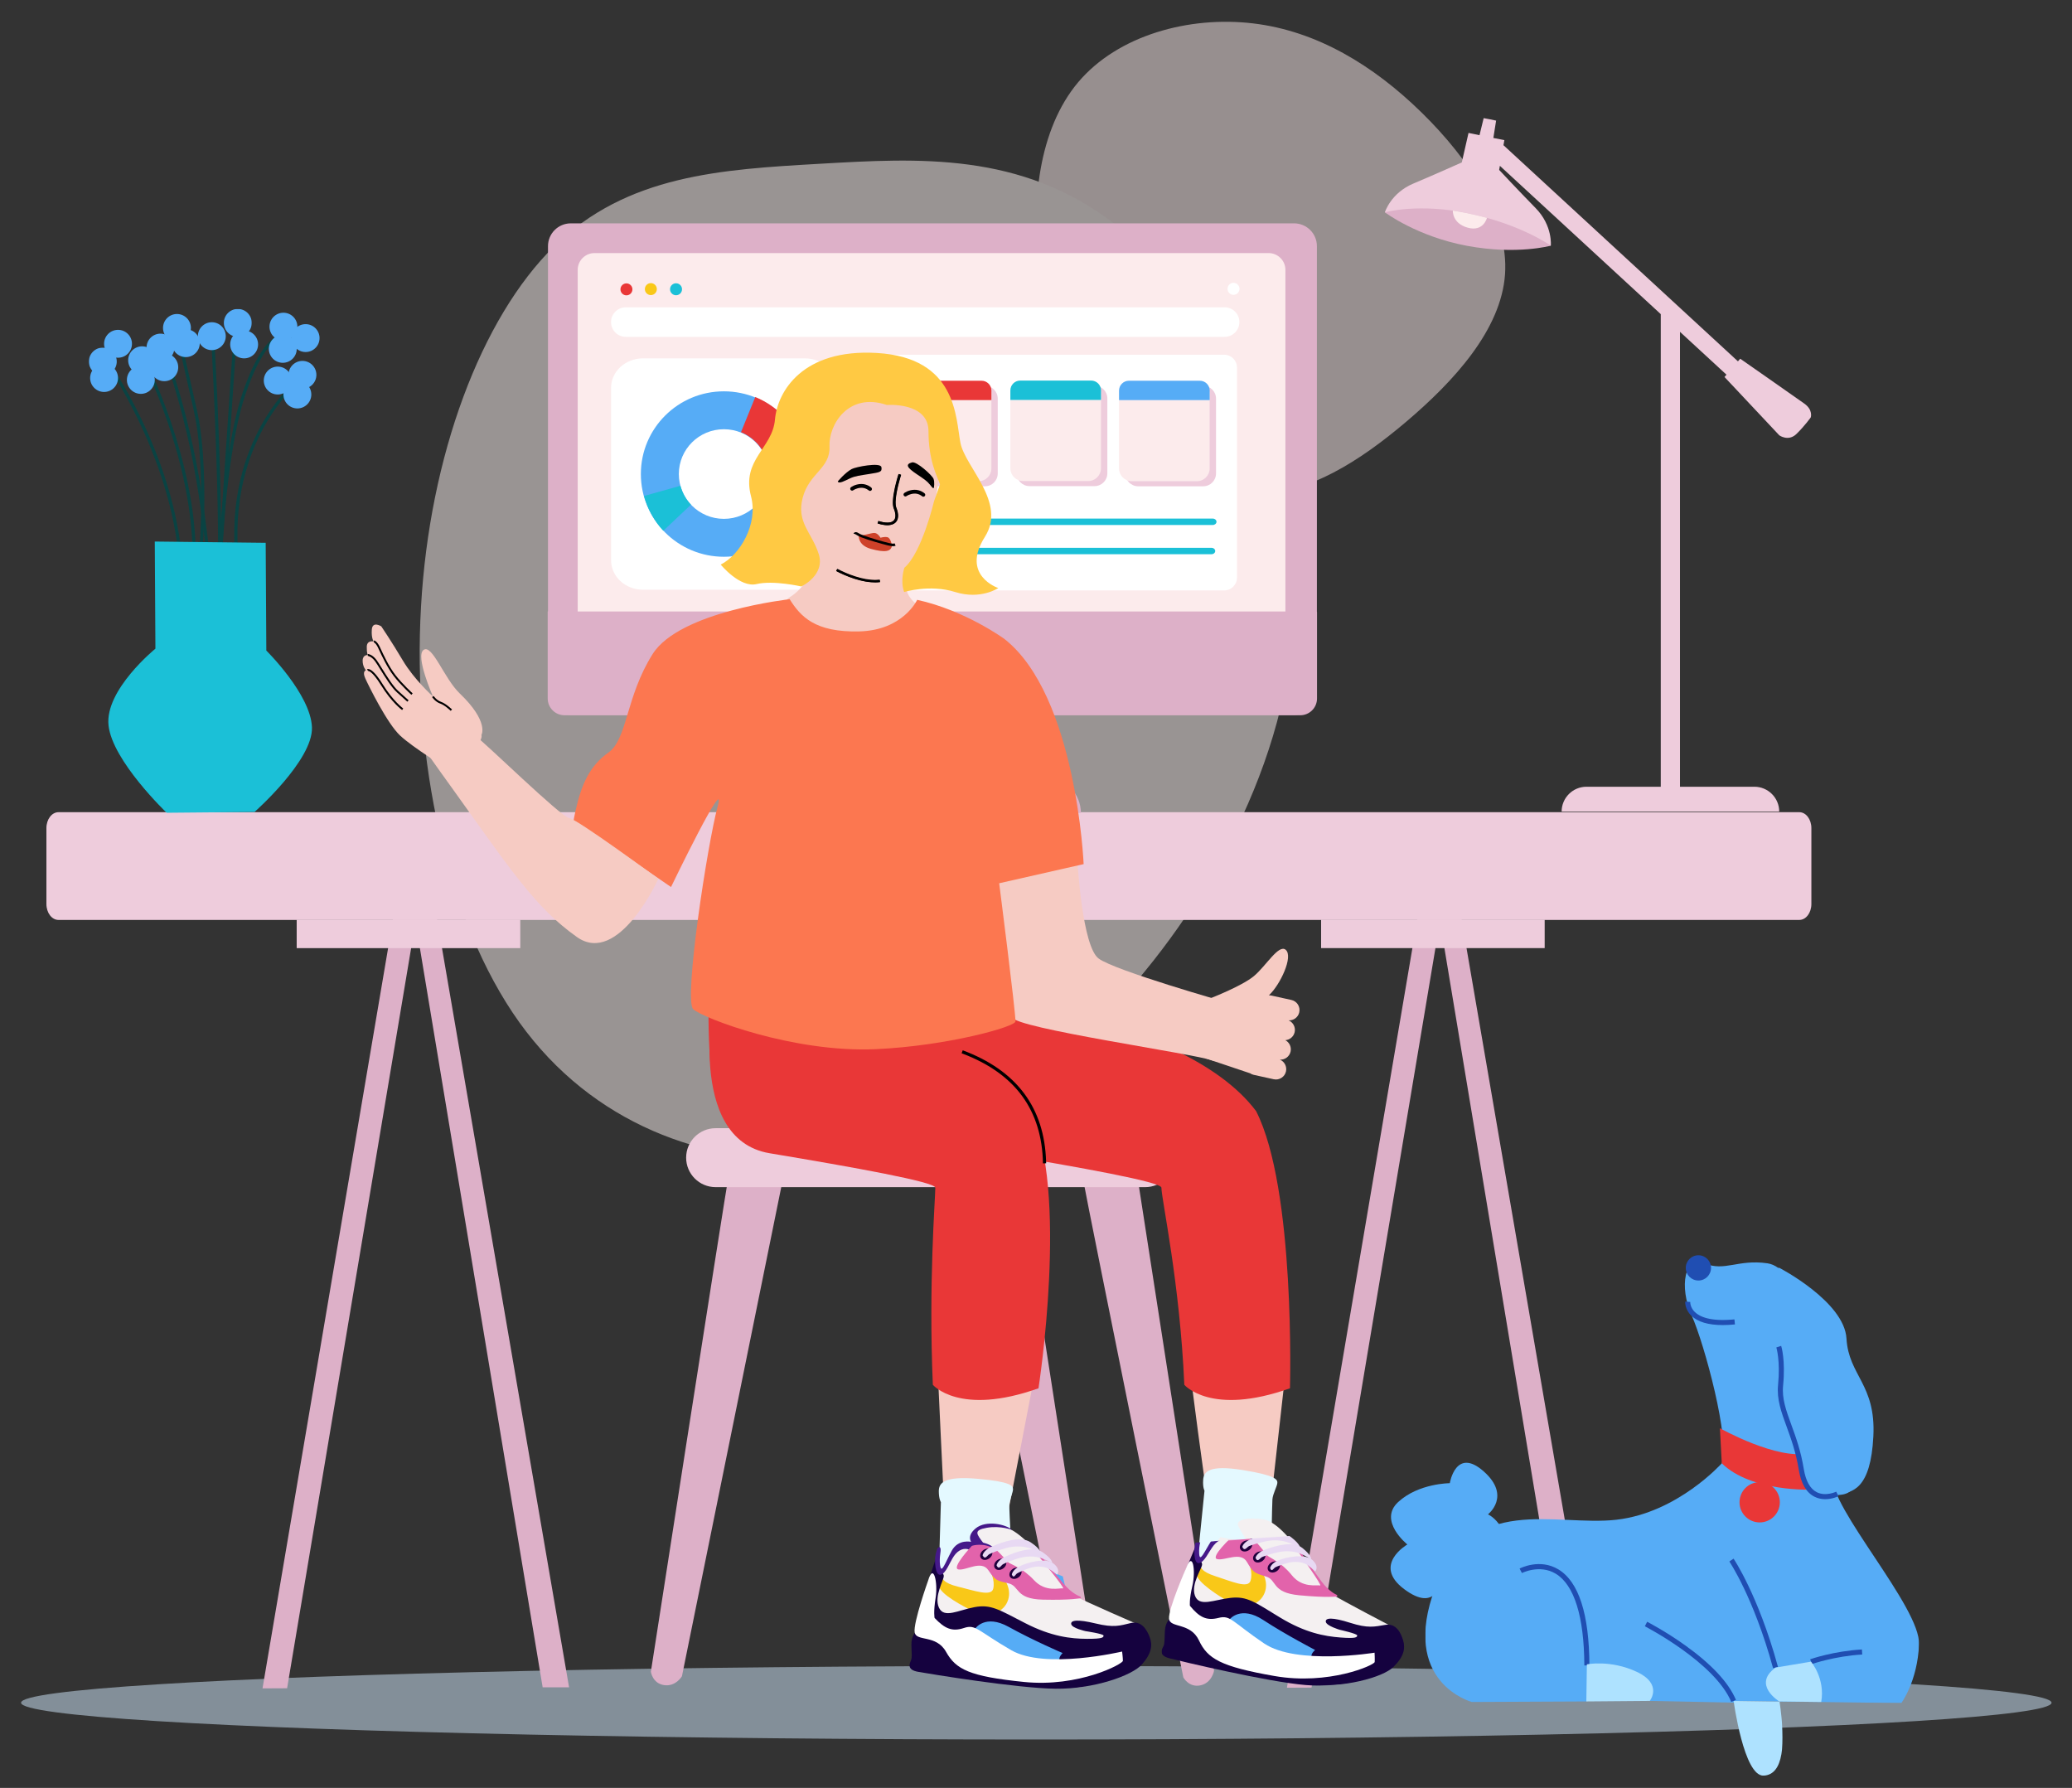
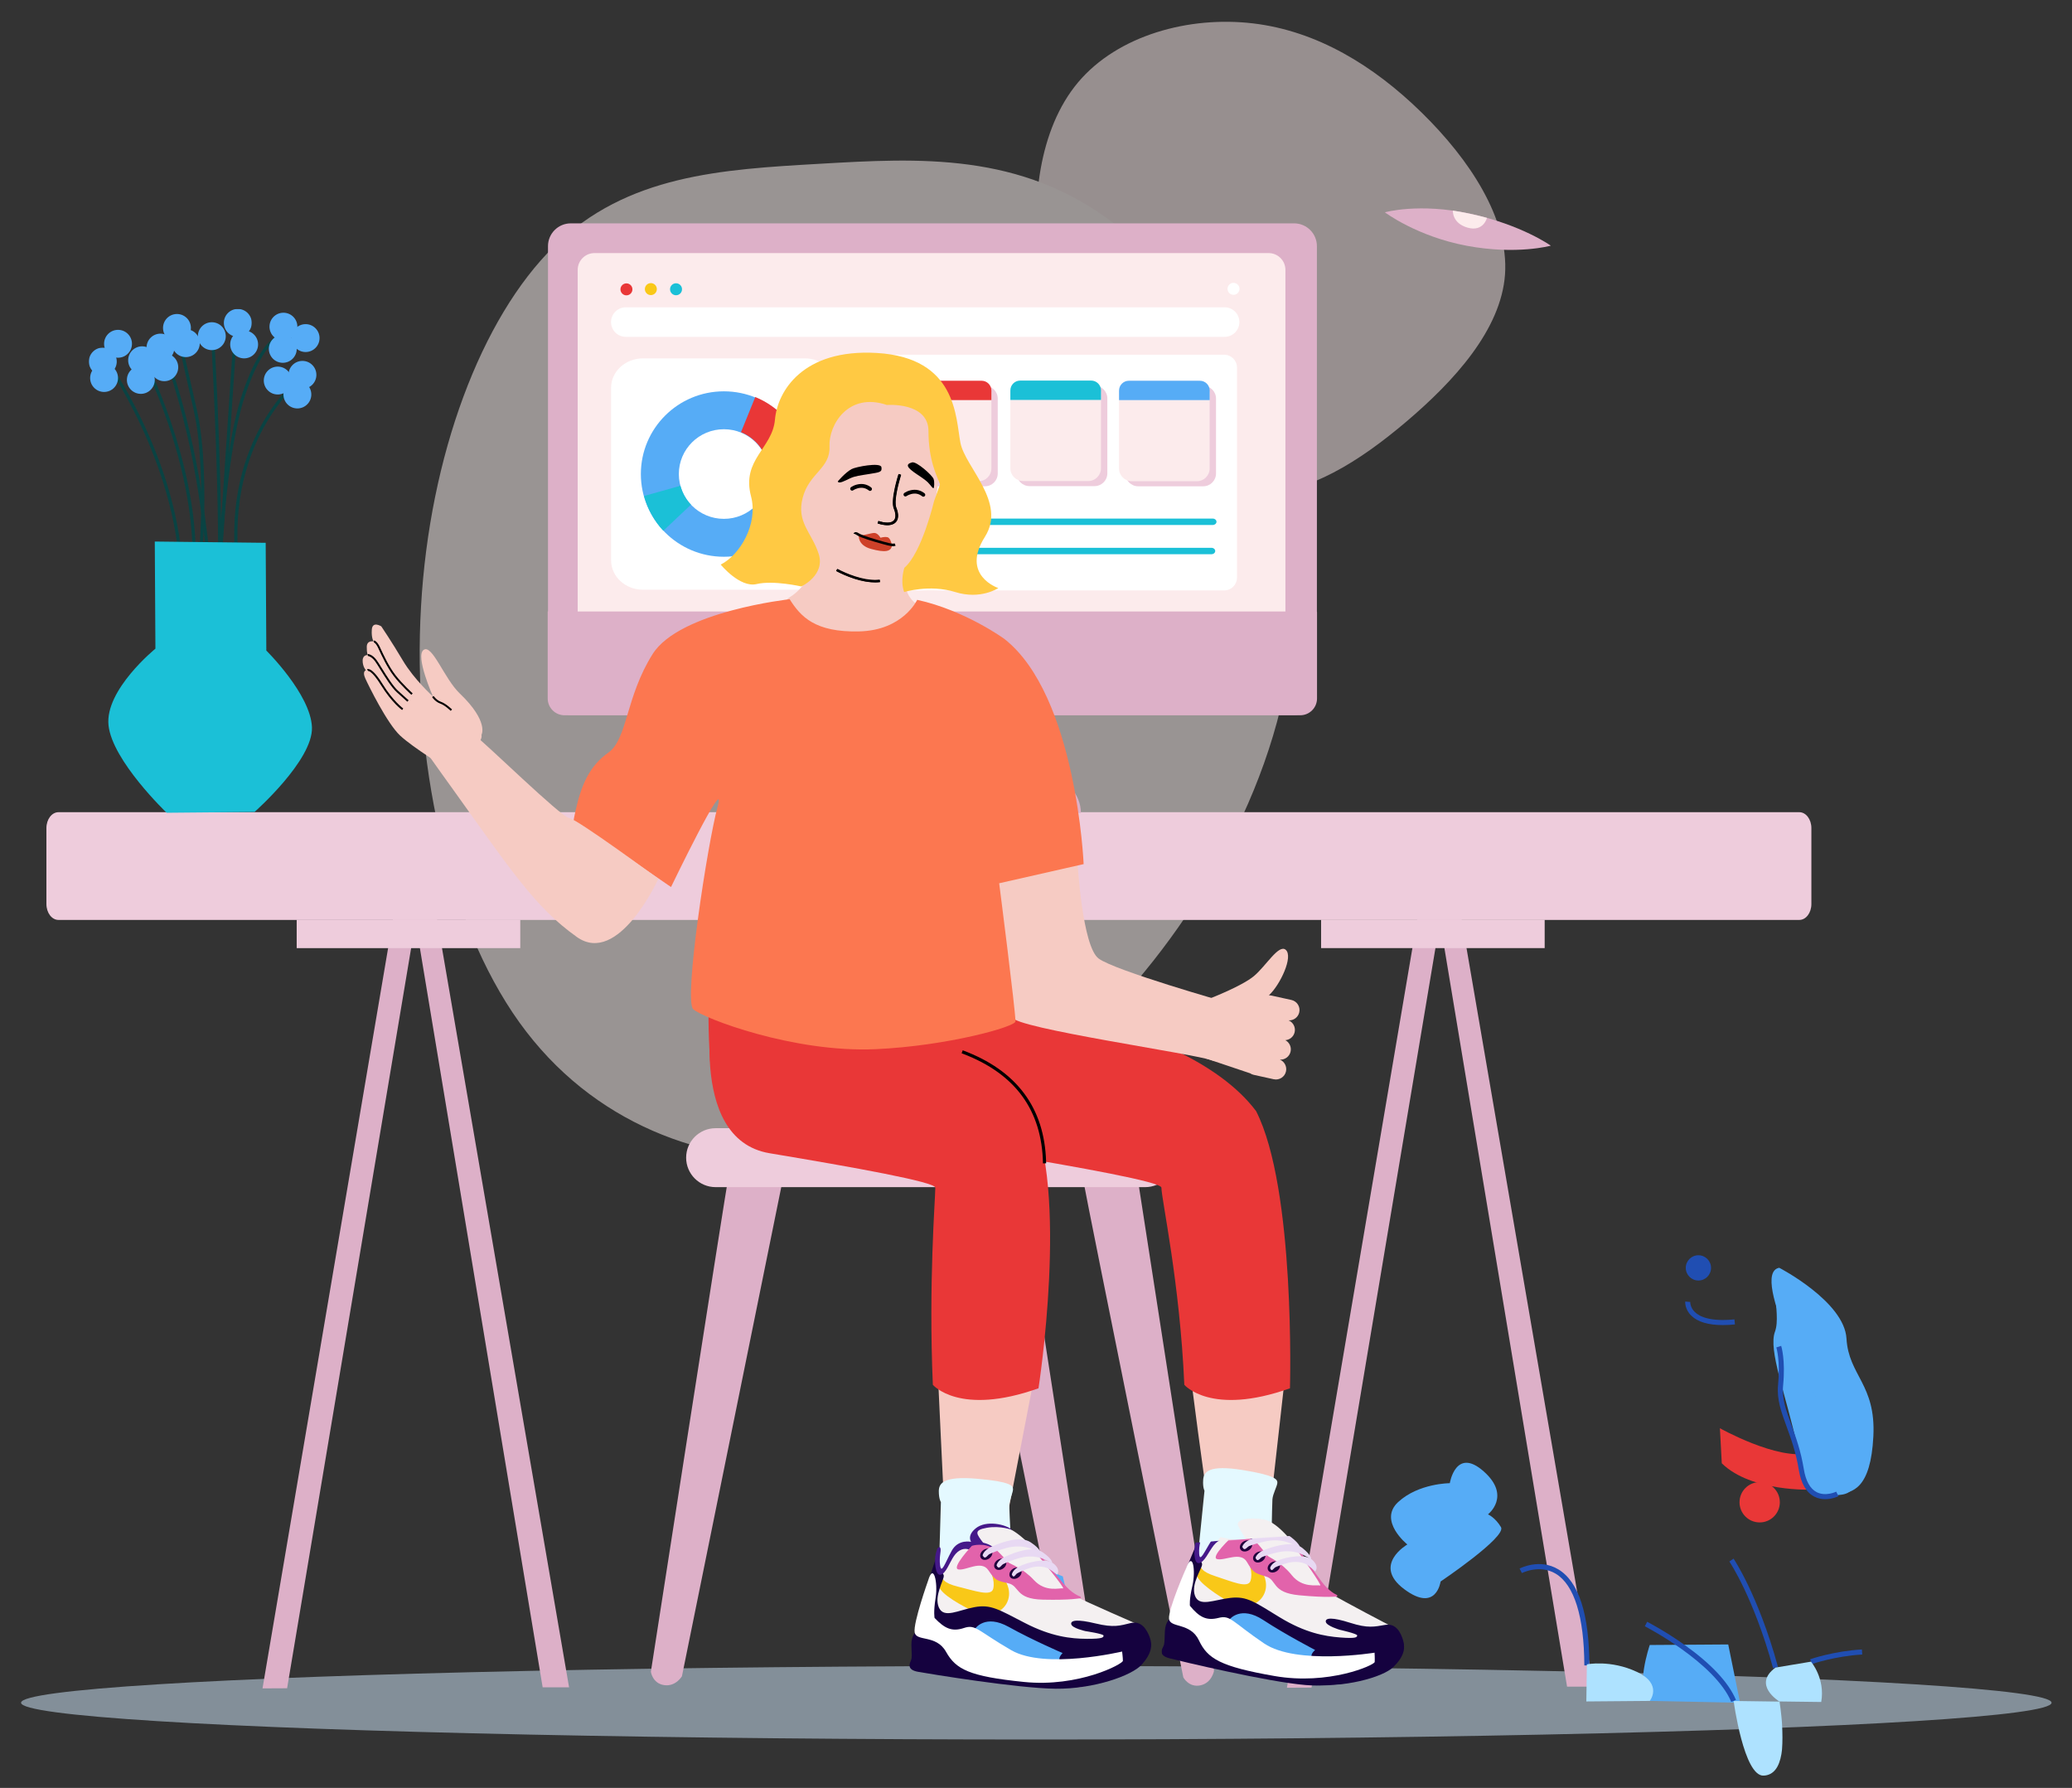
<svg xmlns="http://www.w3.org/2000/svg" viewBox="346.763 519.615 3269.475 2820.769" fill="none" overflow="visible" width="3269.475px" height="2820.769px">
  <rect x="346.763" y="519.615" width="3269.475" height="2820.769" fill="#333333" stroke="none" />
  <g id="Master/Spot Illustration/Working from Home">
    <g id="Blobs" opacity="0.5" transform="matrix(-1 0 0 1 3105 0) scale(1 1)">
      <g id="Blobs/3">
        <path id="Path" fill-rule="evenodd" clip-rule="evenodd" d="M1057.02 649.441C1119.38 723.576 1131.99 841.107 1117.65 943.63C1103.14 1046.15 1061.69 1133.49 999.162 1197.68C936.637 1261.87 853.212 1302.91 772.896 1299.84C692.408 1296.58 615.029 1249.21 539.376 1185.02C463.724 1120.83 389.627 1039.82 383.409 952.49C377.363 864.974 439.198 771.311 515.023 697.176C590.675 623.042 680.145 568.435 781.187 556.501C882.229 544.567 994.499 575.306 1057.02 649.441Z" fill="#FCEBEC" />
        <path id="Path_2" fill-rule="evenodd" clip-rule="evenodd" d="M1883.82 908.251C1999.1 1021.12 2080.44 1238.83 2093.89 1476.61C2107.65 1713.94 2053.83 1971.8 1938.86 2132.4C1823.58 2293.01 1646.83 2356.36 1476.2 2348.33C1305.27 2339.85 1140.14 2259.55 992.45 2098.95C844.755 1938.34 714.184 1697.44 716.019 1459.21C717.854 1220.98 851.788 985.43 999.789 872.562C1147.48 759.247 1308.94 769.062 1464.28 777.984C1619.62 786.907 1768.84 795.383 1883.82 908.251Z" fill="#FFF5F3" />
      </g>
    </g>
    <ellipse id="Floor" opacity="0.5" cx="1982" cy="3206" rx="1602" ry="58" fill="#D5ECFF" />
    <g id="Desk">
      <g id="Group">
        <path id="Fill 43" fill-rule="evenodd" clip-rule="evenodd" d="M761 3183.35L971.424 1943.19L1034.1 1956.62L1244.72 3181.62H1203.03L1002.45 1974.02L799.812 3183.16L761 3183.35Z" fill="#DDB0C8" />
        <path id="Fill 48" fill-rule="evenodd" clip-rule="evenodd" d="M814.922 2015.47H1167.71V1970.57H814.922V2015.47Z" fill="#EECCDC" />
      </g>
      <g id="Group 2">
        <path id="Fill 44" fill-rule="evenodd" clip-rule="evenodd" d="M2377.44 3182.3L2587.87 1942.14L2650.55 1955.57L2861.16 3180.58H2819.47L2618.9 1972.98L2416.25 3182.11L2377.44 3182.3Z" fill="#DDB0C8" />
        <path id="Fill 49" fill-rule="evenodd" clip-rule="evenodd" d="M2431.36 2015.42H2784.15V1970.52H2431.36V2015.42Z" fill="#EECCDC" />
      </g>
      <path id="Fill 42" fill-rule="evenodd" clip-rule="evenodd" d="M3185.96 1970.98H439.043C428.526 1970.98 420 1959.76 420 1945.91V1826.07C420 1812.22 428.526 1801 439.043 1801H3185.96C3196.47 1801 3205 1812.22 3205 1826.07V1945.91C3205 1959.76 3196.47 1970.98 3185.96 1970.98" fill="#EECCDC" />
    </g>
    <g id="Lamp">
-       <path id="Fill 45" fill-rule="evenodd" clip-rule="evenodd" d="M3204.01 1178.14C3204.01 1178.14 3193.89 1192.3 3181.24 1204.45C3168.59 1216.59 3154.43 1206.47 3154.43 1206.47L3067.9 1114.38L3071.02 1110.75L2997.66 1043.15V1760.84H3115.03C3136.69 1760.84 3154.25 1778.4 3154.25 1800.06H2810.91C2810.91 1789.23 2815.3 1779.43 2822.4 1772.33C2829.49 1765.23 2839.3 1760.84 2850.13 1760.84H2967.34V1015.21L2713.47 781.24L2712.35 787.68C2712.35 787.68 2742.78 820.28 2769.95 847.99C2797.11 875.7 2793.85 907.22 2793.85 907.22L2665.08 882.22L2665.09 882.15L2532 854.59C2532 854.59 2541.17 824.27 2576.94 809.22C2612.71 794.16 2653.37 775.86 2653.37 775.86L2663.99 729.33L2681.32 732.91L2687.89 706L2697.67 707.85L2697.68 707.81L2707.52 709.91L2703.18 737.27L2720.54 740.67L2719.14 748.7L3089.12 1089.69L3092.69 1085.54C3092.69 1085.54 3179.73 1146.26 3193.89 1156.38C3208.06 1166.5 3204.01 1178.14 3204.01 1178.14" fill="#EECCDC" />
      <path id="Fill 46" fill-rule="evenodd" clip-rule="evenodd" d="M2532 854.588C2532 854.588 2585.78 839.254 2666.98 856.855C2748.17 874.456 2793.85 907.218 2793.85 907.218C2793.85 907.218 2740.22 922.15 2661.3 907.387C2582.38 892.625 2532 854.588 2532 854.588" fill="#DDB0C8" />
      <path id="Fill 47" fill-rule="evenodd" clip-rule="evenodd" d="M2639.27 851.906C2639.27 851.906 2637.78 871.843 2662.7 878.82C2687.62 885.798 2693.1 863.369 2693.1 863.369C2693.1 863.369 2669.12 856.411 2639.27 851.906" fill="#FCEBEC" />
    </g>
    <g id="Chair">
      <path id="Fill 52" fill-rule="evenodd" clip-rule="evenodd" d="M1498.52 2361.73C1486.78 2429.24 1373.79 3157.13 1373.79 3157.13C1373.79 3157.13 1376.33 3175.51 1394.72 3178.21C1413.1 3180.92 1422.83 3164.16 1422.83 3164.16L1582.2 2379.42L1498.52 2361.73Z" fill="#DDB0C8" />
      <path id="Fill 53" fill-rule="evenodd" clip-rule="evenodd" d="M1869.36 2378.97C1881.77 2446.36 2028.25 3168.25 2028.25 3168.25C2028.25 3168.25 2037.01 3184.61 2055.19 3180.77C2073.37 3176.93 2076.69 3157.83 2076.69 3157.83L1953.98 2366.54L1869.36 2378.97Z" fill="#DDB0C8" />
      <path id="Fill 54" fill-rule="evenodd" clip-rule="evenodd" d="M2055.11 2376.77C2067.51 2444.16 2213.99 3166.05 2213.99 3166.05C2213.99 3166.05 2222.75 3182.41 2240.93 3178.57C2259.11 3174.73 2262.43 3155.63 2262.43 3155.63L2139.72 2364.34L2055.11 2376.77Z" fill="#DDB0C8" />
      <path id="Fill 55" fill-rule="evenodd" clip-rule="evenodd" d="M2153.84 2392.55H1475.93C1450.25 2392.55 1429.44 2371.73 1429.44 2346.06C1429.44 2320.38 1450.25 2299.56 1475.93 2299.56H2153.84C2179.52 2299.56 2200.33 2320.38 2200.33 2346.06C2200.33 2371.73 2179.52 2392.55 2153.84 2392.55" fill="#EECCDC" />
    </g>
    <g id="Computer Screen">
      <path id="Fill 56" fill-rule="evenodd" clip-rule="evenodd" d="M2388.76 1647.53H1247.43C1227.56 1647.53 1211.45 1631.42 1211.45 1611.55V907.985C1211.45 888.111 1227.56 872 1247.43 872H2388.76C2408.64 872 2424.75 888.111 2424.75 907.985V1611.55C2424.75 1631.42 2408.64 1647.53 2388.76 1647.53" fill="#DDB0C8" />
      <path id="Fill 57" fill-rule="evenodd" clip-rule="evenodd" d="M2373.82 1491.73H1258.33V945.414C1258.33 930.766 1270.21 918.891 1284.86 918.891H2348.55C2363.2 918.891 2375.07 930.766 2375.07 945.414V1490.48C2375.07 1491.17 2374.51 1491.73 2373.82 1491.73" fill="#FCEBEC" />
      <path id="Fill 58" fill-rule="evenodd" clip-rule="evenodd" d="M2424.94 1485.59V1621.56C2424.94 1636.21 2413.06 1648.08 2398.41 1648.08H1999.46V1745.8C2028.97 1747.68 2052.32 1772.21 2052.32 1802.19H1593.28C1593.28 1786.58 1599.6 1772.46 1609.83 1762.23C1619.57 1752.49 1632.84 1746.29 1647.56 1745.73V1648.08H1237.53C1222.88 1648.08 1211 1636.21 1211 1621.56V1484.34H2423.69C2424.38 1484.34 2424.94 1484.9 2424.94 1485.59" fill="#DDB0C8" />
      <path id="Fill 59" fill-rule="evenodd" clip-rule="evenodd" d="M1849.87 1568.16C1849.87 1584.41 1836.7 1597.59 1820.45 1597.59C1804.19 1597.59 1791.02 1584.41 1791.02 1568.16C1791.02 1551.91 1804.19 1538.73 1820.45 1538.73C1836.7 1538.73 1849.87 1551.91 1849.87 1568.16" fill="#FCEBEC" />
      <path id="Fill 60" fill-rule="evenodd" clip-rule="evenodd" d="M2302.62 975.3C2302.62 980.518 2298.39 984.748 2293.17 984.748C2287.96 984.748 2283.73 980.518 2283.73 975.3C2283.73 970.082 2287.96 965.852 2293.17 965.852C2298.39 965.852 2302.62 970.082 2302.62 975.3" fill="white" />
      <path id="Fill 61" fill-rule="evenodd" clip-rule="evenodd" d="M1344.69 976.135C1344.69 981.353 1340.46 985.583 1335.24 985.583C1330.03 985.583 1325.8 981.353 1325.8 976.135C1325.8 970.918 1330.03 966.688 1335.24 966.688C1340.46 966.688 1344.69 970.918 1344.69 976.135" fill="#E93737" />
      <path id="Fill 62" fill-rule="evenodd" clip-rule="evenodd" d="M1383.22 975.729C1383.22 980.947 1378.99 985.177 1373.77 985.177C1368.55 985.177 1364.32 980.947 1364.32 975.729C1364.32 970.511 1368.55 966.281 1373.77 966.281C1378.99 966.281 1383.22 970.511 1383.22 975.729" fill="#F9C818" />
      <path id="Fill 63" fill-rule="evenodd" clip-rule="evenodd" d="M1422.95 975.979C1422.95 981.197 1418.72 985.427 1413.5 985.427C1408.28 985.427 1404.05 981.197 1404.05 975.979C1404.05 970.761 1408.28 966.531 1413.5 966.531C1418.72 966.531 1422.95 970.761 1422.95 975.979" fill="#1BC0D7" />
      <path id="Fill 64" fill-rule="evenodd" clip-rule="evenodd" d="M2279.12 1051.06H1334.23C1321.36 1051.06 1310.93 1040.63 1310.93 1027.76V1027.76C1310.93 1014.89 1321.36 1004.45 1334.23 1004.45H2279.12C2291.99 1004.45 2302.42 1014.89 2302.42 1027.76V1027.76C2302.42 1040.63 2291.99 1051.06 2279.12 1051.06" fill="white" />
      <path id="Fill 67" fill-rule="evenodd" clip-rule="evenodd" d="M2278.45 1451.11H1737.99C1726.83 1451.11 1717.79 1442.07 1717.79 1430.91V1099.48C1717.79 1088.33 1726.83 1079.28 1737.99 1079.28H2278.45C2289.61 1079.28 2298.65 1088.33 2298.65 1099.48V1430.91C2298.65 1442.07 2289.61 1451.11 2278.45 1451.11" fill="white" />
      <path id="Fill 68" fill-rule="evenodd" clip-rule="evenodd" d="M1900.93 1286.82H1798.32C1787.16 1286.82 1778.12 1277.77 1778.12 1266.62V1148.47C1778.12 1137.32 1787.16 1128.27 1798.32 1128.27H1900.93C1912.09 1128.27 1921.13 1137.32 1921.13 1148.47V1266.62C1921.13 1277.77 1912.09 1286.82 1900.93 1286.82" fill="#EECCDC" />
      <path id="Fill 69" fill-rule="evenodd" clip-rule="evenodd" d="M2073.87 1286.55H1971.26C1960.1 1286.55 1951.05 1277.51 1951.05 1266.35V1148.21C1951.05 1137.05 1960.1 1128.01 1971.26 1128.01H2073.87C2085.03 1128.01 2094.07 1137.05 2094.07 1148.21V1266.35C2094.07 1277.51 2085.03 1286.55 2073.87 1286.55" fill="#EECCDC" />
      <path id="Fill 70" fill-rule="evenodd" clip-rule="evenodd" d="M2245.35 1286.82H2142.74C2131.58 1286.82 2122.54 1277.77 2122.54 1266.62V1148.47C2122.54 1137.32 2131.58 1128.27 2142.74 1128.27H2245.35C2256.51 1128.27 2265.56 1137.32 2265.56 1148.47V1266.62C2265.56 1277.77 2256.51 1286.82 2245.35 1286.82" fill="#EECCDC" />
      <path id="Fill 71" fill-rule="evenodd" clip-rule="evenodd" d="M1890.9 1278.85H1788.29C1777.13 1278.85 1768.09 1269.81 1768.09 1258.65V1140.51C1768.09 1129.35 1777.13 1120.3 1788.29 1120.3H1890.9C1902.06 1120.3 1911.1 1129.35 1911.1 1140.51V1258.65C1911.1 1269.81 1902.06 1278.85 1890.9 1278.85" fill="#FCEBEC" />
      <path id="Fill 71 Copy" fill-rule="evenodd" clip-rule="evenodd" d="M1616.72 1450H1361.28C1333.51 1450 1311 1429.18 1311 1403.49V1131.51C1311 1105.82 1333.51 1085 1361.28 1085H1616.72C1644.49 1085 1667 1105.82 1667 1131.51V1403.49C1667 1429.18 1644.49 1450 1616.72 1450" fill="white" />
      <g id="Graph 2">
        <path id="Combined Shape Copy 4" fill-rule="evenodd" clip-rule="evenodd" d="M1489 1398C1561.35 1398 1620 1339.57 1620 1267.5C1620 1195.43 1561.35 1137 1489 1137C1416.65 1137 1358 1195.43 1358 1267.5C1358 1339.57 1416.65 1398 1489 1398ZM1489 1338.2C1528.26 1338.2 1560.09 1306.55 1560.09 1267.5C1560.09 1228.45 1528.26 1196.8 1489 1196.8C1449.74 1196.8 1417.91 1228.45 1417.91 1267.5C1417.91 1306.55 1449.74 1338.2 1489 1338.2Z" fill="#56ACF6" />
        <path id="Combined Shape Copy 5" fill-rule="evenodd" clip-rule="evenodd" d="M1516 1201.45C1535.49 1209.39 1550.64 1225.74 1556.94 1246L1614 1228.35C1602.42 1190.91 1574.48 1160.67 1538.53 1146L1516 1201.45Z" fill="#E93737" />
        <path id="Combined Shape Copy 6" fill-rule="evenodd" clip-rule="evenodd" d="M1363 1302.14C1368.66 1322.94 1379.25 1341.68 1393.43 1357L1437 1315.91C1429.25 1307.57 1423.48 1297.35 1420.41 1286L1363 1302.14Z" fill="#1BC0D7" />
      </g>
      <path id="Fill 72" fill-rule="evenodd" clip-rule="evenodd" d="M1911.14 1150.88H1768.12V1135.81C1768.12 1127.25 1775.06 1120.31 1783.62 1120.31H1895.64C1904.2 1120.31 1911.14 1127.25 1911.14 1135.81V1150.88Z" fill="#E93737" />
      <path id="Fill 73" fill-rule="evenodd" clip-rule="evenodd" d="M2063.84 1278.58H1961.23C1950.07 1278.58 1941.03 1269.54 1941.03 1258.38V1140.24C1941.03 1129.08 1950.07 1120.04 1961.23 1120.04H2063.84C2075 1120.04 2084.04 1129.08 2084.04 1140.24V1258.38C2084.04 1269.54 2075 1278.58 2063.84 1278.58" fill="#FCEBEC" />
      <path id="Fill 74" fill-rule="evenodd" clip-rule="evenodd" d="M2084.08 1150.61H1941.06V1135.55C1941.06 1126.99 1948 1120.05 1956.56 1120.05H2068.58C2077.14 1120.05 2084.08 1126.99 2084.08 1135.55V1150.61Z" fill="#1BC0D7" />
      <path id="Fill 75" fill-rule="evenodd" clip-rule="evenodd" d="M2235.33 1278.85H2132.71C2121.56 1278.85 2112.51 1269.81 2112.51 1258.65V1140.51C2112.51 1129.35 2121.56 1120.3 2132.71 1120.3H2235.33C2246.48 1120.3 2255.53 1129.35 2255.53 1140.51V1258.65C2255.53 1269.81 2246.48 1278.85 2235.33 1278.85" fill="#FCEBEC" />
      <path id="Fill 76" fill-rule="evenodd" clip-rule="evenodd" d="M2255.56 1150.88H2112.55V1135.81C2112.55 1127.25 2119.49 1120.31 2128.05 1120.31H2240.06C2248.62 1120.31 2255.56 1127.25 2255.56 1135.81V1150.88Z" fill="#56ACF6" />
      <path id="Fill 77" fill-rule="evenodd" clip-rule="evenodd" d="M2260.34 1347.88H1776.28C1772.98 1347.88 1770.31 1345.62 1770.31 1342.82C1770.31 1340.03 1772.98 1337.77 1776.28 1337.77H2260.34C2263.64 1337.77 2266.31 1340.03 2266.31 1342.82C2266.31 1345.62 2263.64 1347.88 2260.34 1347.88" fill="#1BC0D7" />
      <path id="Fill 78" fill-rule="evenodd" clip-rule="evenodd" d="M2258.34 1394H1774.27C1770.98 1394 1768.31 1391.73 1768.31 1388.94C1768.31 1386.15 1770.98 1383.88 1774.27 1383.88H2258.34C2261.64 1383.88 2264.31 1386.15 2264.31 1388.94C2264.31 1391.73 2261.64 1394 2258.34 1394" fill="#1BC0D7" />
    </g>
    <g id="Small Objects" transform="translate(420 872) scale(1 1)">
      <g id="Small Objects/Plant 1">
        <g id="Group 51">
          <path id="Fill 1" fill-rule="evenodd" clip-rule="evenodd" d="M300.501 675.057L296.481 499.321C294.391 407.916 323.545 342.051 348.371 302.892C375.314 260.395 402.362 239.854 403.5 239L406.501 242.999C406.229 243.204 378.922 263.972 352.468 305.77C328.07 344.317 299.42 409.166 301.48 499.207L305.499 674.943L300.501 675.057Z" fill="#0A4343" />
          <path id="Fill 3" fill-rule="evenodd" clip-rule="evenodd" d="M213.498 743.041L210.498 560.041C208.957 465.991 176.289 377.07 149.156 319.036C119.72 256.076 90.263 214.869 89.969 214.46L94.027 211.54C94.323 211.952 124.007 253.462 153.638 316.816C180.999 375.316 213.94 464.985 215.498 559.959L218.498 742.959L213.498 743.041Z" fill="#0A4343" />
          <path id="Fill 5" fill-rule="evenodd" clip-rule="evenodd" d="M235.229 581.005C234.793 581.005 234.359 580.906 233.953 580.704C232.003 579.732 229.578 578.524 230.499 530.952C231.349 486.974 225.324 413.856 191.784 315.263C171.701 256.226 150.979 215.544 150.773 215.14L155.222 212.86C155.431 213.267 176.29 254.209 196.49 313.57C215.144 368.389 237.054 450.618 235.497 531.049C235.104 551.375 235.384 562.717 235.799 569.035C238.682 553.265 242.375 515.463 243.746 469.264C244.964 428.207 245.131 351.043 232.559 295.553L203.559 167.553L208.436 166.448L237.436 294.448C250.296 351.212 249.994 429.969 248.668 471.862C247.824 498.584 246.131 524.932 243.905 546.051C240.578 577.602 238.122 579.531 237.072 580.355C236.525 580.785 235.877 581.005 235.229 581.005" fill="#0A4343" />
          <path id="Fill 7" fill-rule="evenodd" clip-rule="evenodd" d="M270.927 614.414L269.722 613.304C268.79 612.435 268.622 612.279 268.707 600.852C268.763 593.383 268.986 583.39 269.336 572.711C269.653 563.052 270.137 550.732 270.872 536.367C271.731 380.611 259.635 176.337 259.504 174.149L264.494 173.851C264.607 175.728 273.523 326.291 275.522 467.485C280.906 403.618 291.047 321.369 309.634 267.189C329.682 208.754 352.165 176.728 376.461 172.001C394.595 168.473 406.394 181.793 406.887 182.361L403.112 185.639C402.696 185.163 392.626 173.912 377.35 176.922C361.956 179.956 338.533 198.361 314.365 268.811C290.081 339.593 279.788 461.128 275.859 538.699C275.795 548.713 275.678 558.513 275.499 568.047C275.239 581.852 274.942 593.306 274.636 601.169C274.174 613.038 274.108 613.065 272.42 613.781L270.927 614.414Z" fill="#0A4343" />
          <path id="Fill 9" fill-rule="evenodd" clip-rule="evenodd" d="M265.519 623.314L245.123 462.473C225.003 303.802 181.132 197.019 180.691 195.959L185.308 194.04C185.751 195.106 229.88 302.512 250.084 461.844L267.228 597.044L295.505 173.833L300.494 174.166L270.494 623.166L265.519 623.314Z" fill="#0A4343" />
          <g id="Group 13">
            <mask id="mask0_406_3213214b87ac3-fc11-4f07-983c-cf2dec5d52a9" style="mask-type:luminance" maskUnits="userSpaceOnUse" x="67" y="195" width="44" height="45" fill="#ffffff">
              <path id="Clip 12" fill-rule="evenodd" clip-rule="evenodd" d="M67 196H111V240H67V196Z" fill="#ffffff" />
            </mask>
            <g mask="url(#mask0_406_3213214b87ac3-fc11-4f07-983c-cf2dec5d52a9)">
              <path id="Fill 11" fill-rule="evenodd" clip-rule="evenodd" d="M111 218C111 230.15 101.15 240 89 240C76.851 240 67 230.15 67 218C67 205.85 76.851 196 89 196C101.15 196 111 205.85 111 218" fill="#56ACF6" />
            </g>
          </g>
          <path id="Fill 14" fill-rule="evenodd" clip-rule="evenodd" d="M173 216C173 228.15 163.15 238 151 238C138.851 238 129 228.15 129 216C129 203.85 138.851 194 151 194C163.15 194 173 203.85 173 216" fill="#56ACF6" />
          <path id="Fill 16" fill-rule="evenodd" clip-rule="evenodd" d="M202 196C202 208.15 192.15 218 180 218C167.851 218 158 208.15 158 196C158 183.85 167.851 174 180 174C192.15 174 202 183.85 202 196" fill="#56ACF6" />
          <path id="Fill 18" fill-rule="evenodd" clip-rule="evenodd" d="M228 165C228 177.15 218.15 187 206 187C193.851 187 184 177.15 184 165C184 152.85 193.851 143 206 143C218.15 143 228 152.85 228 165" fill="#56ACF6" />
          <path id="Fill 20" fill-rule="evenodd" clip-rule="evenodd" d="M283 178C283 190.15 273.15 200 261 200C248.851 200 239 190.15 239 178C239 165.85 248.851 156 261 156C273.15 156 283 165.85 283 178" fill="#56ACF6" />
          <g id="Group 24">
            <mask id="mask1_406_3213214b87ac3-fc11-4f07-983c-cf2dec5d52a9" style="mask-type:luminance" maskUnits="userSpaceOnUse" x="280" y="135" width="44" height="44" fill="#ffffff">
              <path id="Clip 23" fill-rule="evenodd" clip-rule="evenodd" d="M280 135H324V179H280V135Z" fill="#ffffff" />
            </mask>
            <g mask="url(#mask1_406_3213214b87ac3-fc11-4f07-983c-cf2dec5d52a9)">
              <path id="Fill 22" fill-rule="evenodd" clip-rule="evenodd" d="M324 157C324 169.15 314.15 179 302 179C289.851 179 280 169.15 280 157C280 144.85 289.851 135 302 135C314.15 135 324 144.85 324 157" fill="#56ACF6" />
            </g>
          </g>
          <path id="Fill 25" fill-rule="evenodd" clip-rule="evenodd" d="M431 181C431 193.15 421.15 203 409 203C396.851 203 387 193.15 387 181C387 168.85 396.851 159 409 159C421.15 159 431 168.85 431 181" fill="#56ACF6" />
          <path id="Fill 27" fill-rule="evenodd" clip-rule="evenodd" d="M426 239C426 251.15 416.15 261 404 261C391.851 261 382 251.15 382 239C382 226.85 391.851 217 404 217C416.15 217 426 226.85 426 239" fill="#56ACF6" />
          <path id="Fill 29" fill-rule="evenodd" clip-rule="evenodd" d="M113 244C113 256.15 103.15 266 91 266C78.851 266 69 256.15 69 244C69 231.85 78.851 222 91 222C103.15 222 113 231.85 113 244" fill="#56ACF6" />
          <path id="Fill 31" fill-rule="evenodd" clip-rule="evenodd" d="M135 190C135 202.15 125.15 212 113 212C100.851 212 91 202.15 91 190C91 177.85 100.851 168 113 168C125.15 168 135 177.85 135 190" fill="#56ACF6" />
          <path id="Fill 33" fill-rule="evenodd" clip-rule="evenodd" d="M208 227C208 239.15 198.15 249 186 249C173.851 249 164 239.15 164 227C164 214.85 173.851 205 186 205C198.15 205 208 214.85 208 227" fill="#56ACF6" />
          <path id="Fill 35" fill-rule="evenodd" clip-rule="evenodd" d="M395 198C395 210.15 385.15 220 373 220C360.851 220 351 210.15 351 198C351 185.85 360.851 176 373 176C385.15 176 395 185.85 395 198" fill="#56ACF6" />
          <path id="Fill 37" fill-rule="evenodd" clip-rule="evenodd" d="M387 248C387 260.15 377.15 270 365 270C352.851 270 343 260.15 343 248C343 235.85 352.851 226 365 226C377.15 226 387 235.85 387 248" fill="#56ACF6" />
          <path id="Fill 39" fill-rule="evenodd" clip-rule="evenodd" d="M171 247C171 259.15 161.15 269 149 269C136.851 269 127 259.15 127 247C127 234.85 136.851 225 149 225C161.15 225 171 234.85 171 247" fill="#56ACF6" />
          <path id="Fill 41" fill-rule="evenodd" clip-rule="evenodd" d="M242 189C242 201.15 232.15 211 220 211C207.851 211 198 201.15 198 189C198 176.85 207.851 167 220 167C232.15 167 242 176.85 242 189" fill="#56ACF6" />
          <path id="Fill 43" fill-rule="evenodd" clip-rule="evenodd" d="M334 191C334 203.15 324.15 213 312 213C299.851 213 290 203.15 290 191C290 178.85 299.851 169 312 169C324.15 169 334 178.85 334 191" fill="#56ACF6" />
          <path id="Fill 45" fill-rule="evenodd" clip-rule="evenodd" d="M396 163C396 175.15 386.15 185 374 185C361.851 185 352 175.15 352 163C352 150.85 361.851 141 374 141C386.15 141 396 150.85 396 163" fill="#56ACF6" />
          <path id="Fill 47" fill-rule="evenodd" clip-rule="evenodd" d="M418 270C418 282.15 408.15 292 396 292C383.851 292 374 282.15 374 270C374 257.85 383.851 248 396 248C408.15 248 418 257.85 418 270" fill="#56ACF6" />
          <path id="Fill 49" fill-rule="evenodd" clip-rule="evenodd" d="M171.001 502L172.001 671C172.001 671 92.001 736 98.001 792C104.001 848 189.72 929.893 189.72 929.893L328.403 928.632C328.403 928.632 421.001 847 419.001 795C417.001 743 347.001 674 347.001 674L346.001 504L171.001 502Z" fill="#1BC0D7" />
        </g>
      </g>
    </g>
    <g id="Pet" transform="translate(2179 2231) scale(1 1)">
      <g id="Pet/Dog 1">
        <g id="Animal">
          <path id="Fill 1" fill-rule="evenodd" clip-rule="evenodd" d="M440.91 783.754C440.91 783.754 434.258 833.864 383.369 795.698C332.48 757.531 388.458 725.302 388.458 725.302C388.458 725.302 341.809 687.983 374.039 658.298C406.268 628.613 455.461 628.613 455.461 628.613C455.461 628.613 464.791 570.94 508.893 609.954C552.997 648.969 515.679 677.806 515.679 677.806C515.679 677.806 527.056 682.54 536.21 697.984C545.364 713.428 440.91 783.754 440.91 783.754" fill="#56ACF6" />
          <g id="Group 5">
            <mask id="mask0_406_32042e1ca58be-028a-4671-b89f-2fa7fd85deac" style="mask-type:luminance" maskUnits="userSpaceOnUse" x="416" y="279" width="780" height="697" fill="#ffffff">
              <path id="Clip 4" fill-rule="evenodd" clip-rule="evenodd" d="M416.738 279.461H1195.92V975.503H416.738V279.461Z" fill="#ffffff" />
            </mask>
            <g mask="url(#mask0_406_32042e1ca58be-028a-4671-b89f-2fa7fd85deac)">
-               <path id="Fill 3" fill-rule="evenodd" clip-rule="evenodd" d="M884.623 597.231C884.623 597.231 815.075 675.26 718.387 686.286C621.698 697.312 489.388 643.031 432.562 793.152C375.736 943.274 490.236 973.807 490.236 973.807L670.042 972.959L766.73 946.666L822.708 890.689C822.708 890.689 876.989 913.589 903.282 972.111L1167.9 975.503C1167.9 975.503 1193.35 941.577 1195.89 883.055C1198.43 824.534 1054.25 666.779 1059.34 617.586C1064.43 568.394 1060.19 492.061 1044.07 443.717C1027.96 395.373 1003.36 288.507 956.715 281.722C910.067 274.936 888.863 295.292 857.482 281.722C826.101 268.151 816.771 318.192 837.127 363.991C857.482 409.791 898.193 560.761 884.623 597.231" fill="#56ACF6" />
-             </g>
+               </g>
          </g>
          <path id="Fill 6" fill-rule="evenodd" clip-rule="evenodd" d="M881.672 541.93C881.672 541.93 972.828 592.991 1022.02 581.117L1027.11 638.791C1027.11 638.791 931.269 643.032 884.621 597.232L881.672 541.93Z" fill="#E93737" />
          <path id="Fill 8" fill-rule="evenodd" clip-rule="evenodd" d="M976.22 658.722C976.22 676.288 961.98 690.527 944.414 690.527C926.849 690.527 912.609 676.288 912.609 658.722C912.609 641.156 926.849 626.917 944.414 626.917C961.98 626.917 976.22 641.156 976.22 658.722" fill="#E93737" />
          <path id="Fill 10" fill-rule="evenodd" clip-rule="evenodd" d="M982.159 296.989C982.159 296.989 1069.52 394.526 1083.94 452.199C1098.35 509.873 1128.3 640.311 1073.47 646.76C1018.63 653.209 1022.87 658.298 1004.21 572.636C985.552 486.973 957.563 419.122 968.589 389.437C979.615 359.752 953.465 290.815 982.159 296.989" fill="#56ACF6" />
          <path id="Fill 12" fill-rule="evenodd" clip-rule="evenodd" d="M867.66 288.931C867.66 299.939 858.736 308.862 847.728 308.862C836.721 308.862 827.797 299.939 827.797 288.931C827.797 277.923 836.721 269 847.728 269C858.736 269 867.66 277.923 867.66 288.931" fill="#204EB2" />
          <path id="Fill 14" fill-rule="evenodd" clip-rule="evenodd" d="M770.971 972.111L913.519 975.051L894.8 883.056L770.971 883.904C770.971 883.904 746.374 955.996 770.971 972.111" fill="#56ACF6" />
          <path id="Fill 16" fill-rule="evenodd" clip-rule="evenodd" d="M886.236 379.158C863.262 379.158 846.558 374.17 836.446 364.259C826.09 354.109 826.867 342.58 826.906 342.094L834.881 342.721L830.893 342.408L834.883 342.688C834.862 343.033 834.453 351.232 842.216 358.712C849.794 366.012 866.762 373.93 904.584 370.189L905.371 378.15C898.575 378.822 892.195 379.158 886.236 379.158" fill="#204EB2" />
          <path id="Fill 18" fill-rule="evenodd" clip-rule="evenodd" d="M667.739 916.15C667.419 839.131 651.823 789.101 622.638 771.468C597.296 756.156 569.549 770.261 569.269 770.405L565.559 763.318C566.848 762.642 597.444 746.968 626.687 764.567C658.897 783.952 675.401 834.941 675.739 916.117L667.739 916.15Z" fill="#204EB2" />
          <path id="Fill 20" fill-rule="evenodd" clip-rule="evenodd" d="M965.576 920.579C949.915 863.152 931.987 820.413 919.706 794.671C906.399 766.779 896.671 752.281 896.574 752.138L903.201 747.657C903.605 748.255 913.277 762.649 926.821 791.005C939.273 817.077 957.444 860.355 973.295 918.474L965.576 920.579Z" fill="#204EB2" />
          <path id="Fill 22" fill-rule="evenodd" clip-rule="evenodd" d="M1026.73 913.974L1024.1 906.42C1025.61 905.893 1061.6 893.484 1105.76 890.937L1106.22 898.924C1063.23 901.404 1027.09 913.849 1026.73 913.974" fill="#204EB2" />
          <path id="Fill 24" fill-rule="evenodd" clip-rule="evenodd" d="M899.594 973.663C873.323 911.27 764.309 854.949 763.211 854.387L766.854 847.265C767.134 847.408 795.253 861.862 826.304 884.041C868.281 914.025 895.419 943.133 906.967 970.559L899.594 973.663Z" fill="#204EB2" />
          <g id="Group 28">
            <mask id="mask1_406_32042e1ca58be-028a-4671-b89f-2fa7fd85deac" style="mask-type:luminance" maskUnits="userSpaceOnUse" x="903" y="972" width="78" height="119" fill="#ffffff">
              <path id="Clip 27" fill-rule="evenodd" clip-rule="evenodd" d="M903.281 972.111H980.618V1090.02H903.281V972.111Z" fill="#ffffff" />
            </mask>
            <g mask="url(#mask1_406_32042e1ca58be-028a-4671-b89f-2fa7fd85deac)">
              <path id="Fill 26" fill-rule="evenodd" clip-rule="evenodd" d="M903.281 972.111C903.281 972.111 919.395 1091.7 950.777 1090C982.158 1088.31 985.519 1040.37 975.781 973.162L903.281 972.111Z" fill="#AEE2FF" />
            </g>
          </g>
          <path id="Fill 29" fill-rule="evenodd" clip-rule="evenodd" d="M1025.41 910.196C1025.41 910.196 1048.09 936.51 1041.53 973.807L975.374 972.959C975.374 972.959 932.119 946.666 969.437 919.526L1025.41 910.196Z" fill="#AEE2FF" />
          <path id="Fill 31" fill-rule="evenodd" clip-rule="evenodd" d="M670.891 972.959L770.972 972.111C770.972 972.111 792.175 945.818 750.617 926.311C709.057 906.804 671.739 914.437 671.739 914.437L670.891 972.959Z" fill="#AEE2FF" />
          <path id="Fill 33" fill-rule="evenodd" clip-rule="evenodd" d="M975.306 288.771C975.306 288.771 1078 341.941 1081.39 400.463C1084.79 458.984 1128.04 472.555 1123.8 554.825C1119.56 637.095 1091.43 644.097 1066.9 645.685C1042.38 647.272 1041.53 509.025 1041.53 509.025C1041.53 509.025 926.045 297.516 975.306 288.771" fill="#56ACF6" />
          <path id="Fill 35" fill-rule="evenodd" clip-rule="evenodd" d="M1047.79 653.846C1042.37 653.846 1036.45 652.837 1030.7 649.883C1017.89 643.298 1009.61 628.994 1006.1 607.371C1001.6 579.644 993.773 558.19 986.87 539.261C978.465 516.213 971.205 496.308 973.429 473.68C977.204 435.264 970.78 414.608 970.715 414.404L978.334 411.965C978.621 412.863 985.326 434.417 981.39 474.462C979.345 495.277 985.982 513.478 994.386 536.52C1001.41 555.782 1009.37 577.614 1014 606.089C1017.08 625.067 1023.93 637.407 1034.36 642.767C1048.58 650.072 1065.03 642.074 1065.19 641.992L1068.75 649.159C1068.19 649.434 1059.11 653.846 1047.79 653.846" fill="#204EB2" />
        </g>
      </g>
    </g>
    <g id="Master/Character/Sitting On Chair" transform="translate(586 477) scale(1 1)">
      <g id="Master/Character/Sitting On Chair">
        <g id="Lower Body/Sitting On Chair" transform="translate(876 1607) scale(1 1)">
          <g id="Lower Body/Sitting On Chair/4">
            <g id="Group 68">
              <g id="Group 3">
                <path id="Fill 2" fill-rule="evenodd" clip-rule="evenodd" d="M805.172 988.968L875.774 1055.99L983.41 1047.26L974.771 1018.83L842.928 975.443L805.172 988.968Z" fill="#56ACF6" />
                <path id="Fill 34" fill-rule="evenodd" clip-rule="evenodd" d="M762.343 590.123C761.654 599.746 788.527 792.787 788.527 792.787L890.54 802.204L915.541 579.41L762.343 590.123Z" fill="#f6cbc3" />
                <path id="Fill 36" fill-rule="evenodd" clip-rule="evenodd" d="M774.102 898.767C774.337 895.485 785.37 787.453 785.37 787.453C785.37 787.453 782.417 782.626 783.31 770.159C784.203 757.692 792.267 746.397 845.086 754.796C897.907 763.195 900.718 769.991 900.342 775.241C899.966 780.49 893.169 792.534 892.557 801.065C891.946 809.595 890.62 892.6 890.62 892.6L774.102 898.767Z" fill="#E4F9FF" />
                <path id="Fill 38" fill-rule="evenodd" clip-rule="evenodd" d="M772.858 894.504L763.213 980.888L833.054 967.652L899.003 994.664L999.22 1031.22L1082.92 1022.52L1079.4 1000.99C1079.4 1000.99 1004.2 961.669 986.239 950.758C968.276 939.847 961.081 920.846 961.081 920.846L932.836 880.031C932.836 880.031 902.68 836.482 878.601 832.728C854.522 828.975 833.931 833.182 838.515 842.843C843.099 852.505 854.458 869.55 854.458 869.55L810.453 860.718L785.532 891.396L778.928 898.634L781.584 903.732" fill="#F4F0F1" />
                <path id="Fill 40" fill-rule="evenodd" clip-rule="evenodd" d="M779.604 907.106C779.604 907.106 778.697 914.835 803.296 922.62C827.895 930.405 854.306 942.572 858.085 929.378C861.865 916.185 855.723 902.989 855.723 902.989L878.281 919.485C878.281 919.485 888.677 937.592 876.789 955.165C864.902 972.738 835.089 973.438 835.089 973.438L822.451 961.904C822.451 961.904 782.947 939.588 774.49 924.101C766.032 908.615 779.604 907.106 779.604 907.106" fill="#F9C818" />
                <mask id="mask0_406_1419382645f3b-c93e-4fac-b5b8-f2482bb25a80" style="mask-type:luminance" maskUnits="userSpaceOnUse" x="705" y="847" width="400" height="266" fill="#ffffff">
                  <path id="Clip 43" fill-rule="evenodd" clip-rule="evenodd" d="M705.9 873.848L1087.42 847.169L1104.13 1086.03L722.603 1112.71L705.9 873.848Z" fill="#ffffff" />
                </mask>
                <g mask="url(#mask0_406_1419382645f3b-c93e-4fac-b5b8-f2482bb25a80)">
                  <path id="Fill 42" fill-rule="evenodd" clip-rule="evenodd" d="M771.088 875.576C771.088 875.576 742.209 943.976 744.743 942.998C747.277 942.019 763.519 908.561 764.198 921.365C764.875 934.171 756.458 950.555 758.199 964.789C758.199 964.789 771.381 999.164 779.314 999.732C787.248 1000.3 825.067 990.433 825.067 990.433C825.067 990.433 842.312 968.051 878.054 991.465C913.796 1014.88 959.936 1038.73 959.936 1038.73C959.936 1038.73 954.319 1043.45 954.103 1047.83C953.887 1052.21 956.69 1058.18 956.69 1058.18L816.864 1038.02L741.591 987.055L732.275 988.039C732.275 988.039 723.637 993.365 722.86 1008.83C722.083 1024.29 722.787 1028.31 720.463 1033.09C718.138 1037.88 712.176 1047.36 730.339 1051.96C748.501 1056.57 884.863 1089.11 944.938 1094.08C1005.01 1099.04 1066.66 1081.99 1083.35 1065.68C1100.04 1049.37 1102.62 1036.35 1098.89 1023.87C1095.16 1011.38 1087.79 996.33 1070.55 999.187C1053.32 1002.05 1043.48 1004.91 1015.21 995.885C986.948 986.865 975.785 987.914 976.779 994.323C977.771 1000.73 998.587 1006.84 998.587 1006.84C998.587 1006.84 1026.52 1013.07 1026.33 1015.82C1026.13 1018.58 1025.16 1021.02 999.823 1019.07C974.485 1017.13 944.128 1011.59 904.297 987.354C864.465 963.118 852.651 953.622 826.492 956.554C800.333 959.487 776.888 971.505 770.283 953.01C763.678 934.517 781.721 910 781.584 903.732C781.445 897.465 772.858 894.504 772.858 894.504L771.155 869.285" fill="#15023F" />
                  <path id="Fill 45" fill-rule="evenodd" clip-rule="evenodd" d="M774.683 859.881C774.683 859.881 773.729 861.138 771.153 869.285C768.578 877.432 767.686 902.542 776.438 901.721C785.191 900.898 792.04 883.639 799.803 873.872C807.567 864.105 817.361 861.365 825.726 865.948C834.092 870.532 866.407 868.534 866.407 868.534C866.407 868.534 857.749 853.826 829.045 853.549C829.045 853.549 808.756 846.828 796.905 865.266C785.053 883.703 777.837 902.024 776.967 886.516C776.218 873.163 780.422 864.984 779.529 860.271C778.635 855.556 774.683 859.881 774.683 859.881" fill="#451989" />
                  <path id="Fill 47" fill-rule="evenodd" clip-rule="evenodd" d="M994.703 954.394C994.703 954.394 979.402 956.656 934.947 952.471C890.494 948.276 900.348 928.118 882.223 922.78C864.098 917.452 862.142 916.631 852.239 899.77C842.349 882.91 817.357 898.285 805.451 895.418C793.537 892.54 829.198 859.763 829.198 859.763C829.198 859.763 848.488 854.578 866.407 868.532C871.449 872.463 881.631 886.536 884.712 889.834C887.785 893.133 906.479 899.914 923.103 920.754C939.726 941.604 963.118 935.7 967.768 936.976C972.408 938.262 932.352 882.588 932.352 882.588L932.427 877.049C932.427 877.049 957.443 913.85 969.684 930.246C981.934 946.642 992.018 950.723 993.844 951.686C995.659 952.658 994.703 954.394 994.703 954.394" fill="#E263AB" />
                  <path id="Fill 49" fill-rule="evenodd" clip-rule="evenodd" d="M756.444 909.433C756.444 909.433 727.812 974.65 729.417 989.608C731.022 1004.57 763.102 994.94 776.62 1023.65C790.138 1052.36 810.335 1064.94 895.875 1079.85C981.415 1094.76 1053.58 1062.69 1053.94 1057.69C1054.3 1052.7 1053.73 1043.03 1053.73 1043.03C1053.73 1043.03 930.546 1063.08 879.471 1028.46C828.396 993.847 826.643 983.261 807.464 988.164C788.286 993.067 777.018 986.822 762.392 969.039C762.392 969.039 760.937 960.147 766.352 937.106C771.767 914.063 767.02 881.181 756.444 909.433" fill="white" />
                  <path id="Fill 51" fill-rule="evenodd" clip-rule="evenodd" d="M830.244 856.389C830.244 856.389 819.793 845.021 837.087 832.742C854.38 820.462 885.267 829.593 894.539 839.429C894.539 839.429 876.815 830.758 854.767 833.042C832.719 835.326 837.897 841.65 848.039 857.341L828.106 854.789" fill="#451989" />
                  <path id="Fill 53" fill-rule="evenodd" clip-rule="evenodd" d="M859.723 869.114C862.091 872.885 860.071 878.414 855.214 881.464C850.356 884.515 844.498 883.931 842.131 880.161C839.763 876.391 841.783 870.862 846.641 867.812C851.499 864.761 857.356 865.344 859.723 869.114" fill="#1F003C" />
                  <path id="Fill 55" fill-rule="evenodd" clip-rule="evenodd" d="M845.037 876.096C845.037 876.096 846.187 868.027 861.727 862.705C877.265 857.382 906.626 848.759 922.203 860.886C937.78 873.013 936.386 878.49 936.386 878.49C936.386 878.49 925.006 871.669 916.206 868.751C907.406 865.833 895.474 864.693 883.585 866.988C871.694 869.282 859.835 873.152 856.003 874.736C852.172 876.321 848.613 884.074 845.037 876.096" fill="#E8D9F3" />
                  <path id="Fill 57" fill-rule="evenodd" clip-rule="evenodd" d="M880.564 886.48C882.932 890.251 880.913 895.779 876.055 898.83C871.197 901.881 865.339 901.297 862.973 897.527C860.605 893.757 862.624 888.228 867.482 885.177C872.341 882.127 878.197 882.71 880.564 886.48" fill="#1F003C" />
                  <path id="Fill 59" fill-rule="evenodd" clip-rule="evenodd" d="M865.88 893.462C865.88 893.462 867.007 885.391 881.958 880.027C896.909 874.662 925.154 865.96 940.092 878.04C955.031 890.122 953.677 895.602 953.677 895.602C953.677 895.602 942.757 888.814 934.306 885.92C925.856 883.027 914.391 881.921 902.957 884.248C891.521 886.575 880.11 890.477 876.423 892.072C872.736 893.667 869.295 901.429 865.88 893.462" fill="#E8D9F3" />
                  <path id="Fill 61" fill-rule="evenodd" clip-rule="evenodd" d="M903.59 902.278C905.958 906.048 903.938 911.576 899.08 914.627C894.222 917.678 888.365 917.094 885.999 913.324C883.631 909.554 885.649 904.024 890.507 900.974C895.366 897.924 901.222 898.507 903.59 902.278" fill="#1F003C" />
                  <path id="Fill 63" fill-rule="evenodd" clip-rule="evenodd" d="M888.879 909.593C888.879 909.593 889.835 902.34 901.749 897.412C913.661 892.485 943.771 885.965 955.544 896.699C967.317 907.433 960.053 914.827 960.053 914.827C960.053 914.827 949.965 904.845 943.275 902.312C936.586 899.777 927.49 898.87 918.392 901.044C909.294 903.218 900.202 906.807 897.263 908.266C894.323 909.726 891.532 916.719 888.879 909.593" fill="#E8D9F3" />
                </g>
              </g>
              <g id="Group 67">
                <path id="Fill 65" fill-rule="evenodd" clip-rule="evenodd" d="M3.181 1.002C3.181 1.002 -3 188.559 30.423 177.445C30.423 177.445 212.422 195.505 256.88 202.451C279.247 205.946 322.025 232.716 455.899 255.05C589.774 277.385 717.417 300.408 717.417 309.382C717.417 327.444 746.578 459.2 753.524 620.36C753.524 620.36 795.204 670.374 920.241 625.917C920.241 625.917 929.304 310.818 866.785 188.559C747.406 30.178 369.005 1.002 369.005 1.002H3.181Z" fill="#E93737" />
                <g id="Group 2">
                  <path id="Fill 4" fill-rule="evenodd" clip-rule="evenodd" d="M363.338 570.507C363.338 580.153 375.285 826.9 375.285 826.9L472.716 835.852L526.576 557L363.338 570.507Z" fill="#f6cbc3" />
                  <g id="Group">
                    <path id="Fill 1" fill-rule="evenodd" clip-rule="evenodd" d="M394.703 881.042L460.458 952.83L568.441 951.624L561.806 922.667L433.311 870.184L394.703 881.042Z" fill="#56ACF6" />
                    <path id="Fill 3" fill-rule="evenodd" clip-rule="evenodd" d="M394.969 994.317L460.724 1066.1L568.707 1064.9L562.072 1035.94L433.577 983.459L394.969 994.317Z" fill="#56ACF6" />
                    <path id="Fill 6" fill-rule="evenodd" clip-rule="evenodd" d="M366.143 917.293C366.143 914.004 369.432 805.46 369.432 805.46C369.432 805.46 366.143 800.855 366.143 788.356C366.143 775.856 373.379 764.016 426.664 768.62C479.95 773.226 483.239 779.804 483.239 785.066C483.239 790.329 477.319 802.828 477.319 811.38C477.319 819.933 481.923 902.82 481.923 902.82L366.143 917.293Z" fill="#E4F9FF" />
                    <path id="Fill 8" fill-rule="evenodd" clip-rule="evenodd" d="M364.596 913.129L361.145 999.982L429.864 981.791L497.572 1004.03L600.145 1033.33L683.012 1018.68L677.959 997.455C677.959 997.455 600.145 963.602 581.45 954.001C562.754 944.4 554.22 925.962 554.22 925.962L523.132 887.269C523.132 887.269 489.943 845.983 465.658 843.96C441.372 841.936 421.134 847.603 426.396 856.912C431.658 866.221 444.205 882.411 444.205 882.411L399.683 876.744L377.016 909.125L370.945 916.816L373.958 921.711" fill="#F4F0F1" />
                    <path id="Fill 10" fill-rule="evenodd" clip-rule="evenodd" d="M372.224 925.218C372.224 925.218 371.87 932.992 396.962 939C422.055 945.009 449.268 955.257 452.095 941.827C454.922 928.399 447.854 915.675 447.854 915.675L471.533 930.519C471.533 930.519 483.195 947.836 472.593 966.213C461.991 984.591 432.304 987.418 432.304 987.418L418.874 976.816C418.874 976.816 377.878 957.378 368.336 942.534C358.794 927.692 372.224 925.218 372.224 925.218" fill="#F9C818" />
                    <path id="Fill 12" fill-rule="evenodd" clip-rule="evenodd" d="M361.479 894.376C361.479 894.376 337.559 964.664 340.017 963.508C342.475 962.352 356.286 927.817 357.875 940.541C359.466 953.265 352.242 970.209 354.995 984.282C354.995 984.282 370.597 1017.63 378.551 1017.63C386.505 1017.63 423.523 1005.08 423.523 1005.08C423.523 1005.08 439.125 981.528 476.449 1002.33C513.772 1023.13 561.497 1043.63 561.497 1043.63C561.497 1043.63 556.231 1048.73 556.329 1053.12C556.426 1057.5 559.648 1063.26 559.648 1063.26L418.739 1053.13L340.018 1007.68L330.796 1009.32C330.796 1009.32 322.562 1015.25 322.891 1030.73C323.22 1046.21 324.208 1050.17 322.232 1055.11C320.256 1060.05 314.986 1069.93 333.431 1073.22C351.875 1076.52 490.213 1099.24 550.489 1099.9C610.764 1100.56 671.04 1079.15 686.52 1061.7C702 1044.24 703.648 1031.06 699.037 1018.88C694.425 1006.69 685.992 992.205 669.006 996.286C652.02 1000.37 642.409 1003.92 613.573 996.944C584.737 989.966 573.676 991.81 575.124 998.13C576.573 1004.45 597.772 1009.06 597.772 1009.06C597.772 1009.06 626.082 1013.27 626.082 1016.04C626.082 1018.8 625.291 1021.3 599.878 1021.17C574.466 1021.04 543.791 1017.69 502.331 996.356C460.87 975.026 448.408 966.399 422.525 971.192C396.642 975.985 374.115 989.646 366.207 971.672C358.297 953.697 374.543 927.954 373.958 921.712C373.374 915.471 364.596 913.13 364.596 913.13L361.096 888.098" fill="#15023F" />
                    <path id="Fill 14" fill-rule="evenodd" clip-rule="evenodd" d="M363.944 878.465C363.944 878.465 363.083 879.788 361.095 888.098C359.108 896.407 360.011 921.518 368.683 920.072C377.354 918.628 382.955 900.924 390 890.627C397.045 880.33 406.62 876.898 415.291 880.872C423.962 884.846 456.052 880.546 456.052 880.546C456.052 880.546 446.366 866.493 417.715 868.267C417.715 868.267 396.999 863.013 386.494 882.249C375.988 901.486 370.1 920.276 368.125 904.87C366.424 891.604 370.033 883.147 368.805 878.508C367.578 873.869 363.944 878.465 363.944 878.465" fill="#451989" />
                    <path id="Fill 16" fill-rule="evenodd" clip-rule="evenodd" d="M590.153 957.023C590.153 957.023 575.052 960.374 530.413 959.374C485.773 958.364 494.163 937.553 475.703 933.523C457.243 929.503 455.233 928.824 444.153 912.713C433.083 896.603 409.253 913.723 397.173 911.713C385.083 909.693 418.313 874.454 418.313 874.454C418.313 874.454 437.183 867.904 456.052 880.544C461.363 884.103 472.523 897.414 475.833 900.483C479.133 903.553 498.262 908.983 516.333 928.584C534.403 948.193 557.313 940.633 562.043 941.574C566.762 942.523 522.833 889.853 522.833 889.853L522.512 884.324C522.512 884.324 550.092 919.244 563.473 934.723C576.863 950.204 587.213 953.553 589.103 954.383C590.983 955.223 590.153 957.023 590.153 957.023" fill="#E263AB" />
                    <path id="Fill 18" fill-rule="evenodd" clip-rule="evenodd" d="M349.291 929.193C349.291 929.193 325.39 996.288 328.06 1011.09C330.729 1025.9 362.039 1014.01 377.572 1041.68C393.106 1069.34 414.15 1080.45 500.537 1089.21C586.923 1097.98 656.616 1060.84 656.616 1055.83C656.616 1050.82 655.364 1041.22 655.364 1041.22C655.364 1041.22 533.923 1070.02 480.505 1039.13C427.088 1008.25 424.584 997.82 405.805 1004.08C387.024 1010.34 375.34 1004.92 359.481 988.221C359.481 988.221 357.395 979.458 361.15 956.088C364.906 932.717 357.823 900.257 349.291 929.193" fill="white" />
                    <path id="Fill 20" fill-rule="evenodd" clip-rule="evenodd" d="M419.114 871.015C419.114 871.015 407.878 860.421 424.25 846.938C440.622 833.455 472.082 840.357 482.034 849.506C482.034 849.506 463.735 842.122 441.906 845.975C420.077 849.828 425.695 855.766 436.93 870.694L416.867 869.57" fill="#451989" />
                    <path id="Fill 22" fill-rule="evenodd" clip-rule="evenodd" d="M449.425 881.602C452.056 885.193 450.437 890.852 445.809 894.242C441.182 897.631 435.298 897.468 432.667 893.876C430.036 890.286 431.655 884.626 436.283 881.237C440.911 877.847 446.795 878.01 449.425 881.602" fill="#1F003C" />
                    <path id="Fill 24" fill-rule="evenodd" clip-rule="evenodd" d="M435.277 889.615C435.277 889.615 435.847 881.484 450.966 875.065C466.087 868.647 494.756 857.949 511.16 868.932C527.562 879.916 526.564 885.478 526.564 885.478C526.564 885.478 514.725 879.487 505.739 877.205C496.754 874.923 484.772 874.637 473.076 877.776C461.38 880.914 449.826 885.621 446.117 887.475C442.409 889.329 439.414 897.317 435.277 889.615" fill="#E8D9F3" />
                    <path id="Fill 26" fill-rule="evenodd" clip-rule="evenodd" d="M471.455 897.435C474.085 901.026 472.466 906.685 467.839 910.075C463.211 913.464 457.327 913.301 454.696 909.709C452.066 906.119 453.684 900.459 458.312 897.07C462.94 893.68 468.824 893.843 471.455 897.435" fill="#1F003C" />
                    <path id="Fill 28" fill-rule="evenodd" clip-rule="evenodd" d="M457.305 905.448C457.305 905.448 457.854 897.317 472.383 890.899C486.912 884.48 514.464 873.782 530.227 884.765C545.991 895.749 545.031 901.311 545.031 901.311C545.031 901.311 533.654 895.32 525.019 893.038C516.383 890.756 504.869 890.47 493.629 893.609C482.389 896.747 471.286 901.454 467.723 903.308C464.159 905.162 461.281 913.15 457.305 905.448" fill="#E8D9F3" />
                    <path id="Fill 30" fill-rule="evenodd" clip-rule="evenodd" d="M495.549 911.547C498.179 915.139 496.56 920.798 491.933 924.188C487.305 927.577 481.421 927.413 478.79 923.822C476.16 920.232 477.778 914.572 482.406 911.183C487.034 907.793 492.918 907.956 495.549 911.547" fill="#1F003C" />
                    <path id="Fill 32" fill-rule="evenodd" clip-rule="evenodd" d="M481.398 919.894C481.398 919.894 481.834 912.591 493.364 906.826C504.894 901.06 534.462 892.407 546.972 902.273C559.481 912.138 552.763 920.032 552.763 920.032C552.763 920.032 541.988 910.797 535.135 908.748C528.282 906.698 519.144 906.441 510.224 909.26C501.305 912.079 492.494 916.306 489.666 917.972C486.837 919.638 484.553 926.813 481.398 919.894" fill="#E8D9F3" />
                  </g>
                </g>
                <path id="Fill 65 Copy" fill-rule="evenodd" clip-rule="evenodd" d="M99.098 255.048C232.973 277.383 360.616 300.406 360.616 309.38C360.616 327.442 349.777 459.198 356.723 620.358C356.723 620.358 398.403 670.372 523.44 625.915C523.44 625.915 572.503 310.816 509.984 188.557C390.605 30.176 12.204 1 12.204 1C12.204 1 -34.776 232.714 99.098 255.048Z" fill="#E93737" />
              </g>
            </g>
            <path id="Path 9" d="M403.875 92.658C488.951 124.441 532.921 183.135 535.436 268.361L535.499 270.951L530.5 271.049C528.863 187.358 487.024 129.899 404.634 98.292L402.125 97.342L403.875 92.658Z" fill="black" />
          </g>
        </g>
        <g id="Upper Body" transform="translate(333 655) scale(1 1)">
          <g id="Upper Body/Gesturing">
            <path id="Neck" fill-rule="evenodd" clip-rule="evenodd" d="M724.954 220C724.954 220 721.263 301.153 673.924 329.8C630.973 355.791 721.969 506.61 819.858 497.614C873.442 492.688 886 346.158 886 346.158C886 346.158 842.734 337.797 858.716 271.819L724.954 220Z" fill="#f6cbc3" />
            <path id="Head" fill-rule="evenodd" clip-rule="evenodd" d="M803.337 302.516C739.877 294.841 694.078 253.116 687.665 183.898C669.216 186.835 664.865 138.765 670.003 123.323C675.146 107.859 691.933 116.901 691.933 116.901C691.933 116.901 693.327 113.235 694.303 109.226C722.025 -4.486 799.67 0.024 799.67 0.024C942.344 7.457 908.914 153.12 900.763 191.763C892.611 230.41 864.684 309.927 803.337 302.516Z" fill="#f6cbc3" />
            <g id="Torso">
              <g id="Group 3">
                <mask id="mask0_406_32414afca92bf-c30a-4549-bbba-3ebcbfc724a4" style="mask-type:luminance" maskUnits="userSpaceOnUse" x="998" y="749" width="433" height="403" fill="#ffffff">
                  <path id="Clip 2" fill-rule="evenodd" clip-rule="evenodd" d="M1431 749.953H998.724V1151.88H1431V749.953Z" fill="#ffffff" />
                </mask>
                <g mask="url(#mask0_406_32414afca92bf-c30a-4549-bbba-3ebcbfc724a4)">
                  <path id="Fill 1" fill-rule="evenodd" clip-rule="evenodd" d="M1128.13 749.953C1128.13 749.953 1135.66 880.616 1161.22 899.789C1186.79 918.961 1361.86 968.621 1361.86 968.621C1361.86 968.621 1369.7 1071.67 1341.42 1060.84C1313.14 1050.01 1027.66 1009.77 1024.76 992.314C1021.85 974.861 998.726 773.124 998.726 773.124L1128.13 749.953Z" fill="#f6cbc3" />
                </g>
              </g>
              <g id="Group 6">
                <path id="Fill 4" fill-rule="evenodd" clip-rule="evenodd" d="M457.589 419.484C414.937 487.016 417.93 553.654 387.719 574.98C357.507 596.307 345.067 626.518 336.181 665.615C327.296 704.712 336.181 683.732 336.181 683.732L486.582 787.067C486.582 787.067 576.097 601.638 560.102 660.283C544.108 718.93 506.361 965.606 521.597 979.776C536.833 993.946 679.966 1048.79 809.564 1042.88C923.119 1037.7 1030.1 1007.41 1030.1 999.112C1030.1 981.341 1004.39 781.13 1004.39 781.13L1137.68 750.918C1137.68 750.918 1126.48 485 1012.62 395.649C1012.62 395.649 950.943 350.579 875.035 333.975C875.035 333.975 852.895 382.208 783.312 383.789C713.73 385.37 691.166 360.502 673.799 333C673.799 333 500.241 351.952 457.589 419.484Z" fill="#FC7750" />
              </g>
              <path id="Hand2" fill-rule="evenodd" clip-rule="evenodd" d="M1429.89 957.924C1430.28 957.904 1430.67 957.913 1431.05 957.93C1432.03 957.961 1433.01 958.086 1433.99 958.305L1465.5 965.237C1474.3 967.176 1479.86 975.864 1477.92 984.665C1476.17 992.598 1468.91 997.894 1461.05 997.418C1468.17 1000.41 1472.37 1008.14 1470.66 1015.95C1469.07 1023.16 1462.92 1028.2 1455.91 1028.71C1462.25 1032.03 1465.85 1039.3 1464.23 1046.63C1462.5 1054.57 1455.23 1059.86 1447.37 1059.38C1454.49 1062.37 1458.69 1070.11 1456.98 1077.92C1455.05 1086.71 1446.35 1092.26 1437.56 1090.32L1406.05 1083.39C1403.96 1082.93 1402.06 1082.08 1400.39 1080.95L1329.84 1057.26C1330.26 1055.33 1330.57 1053.24 1330.74 1050.95C1332.2 1031.62 1339.01 983.967 1338.01 962.451C1338.01 962.451 1387.27 943.452 1406.31 927.616C1425.36 911.78 1445.45 876.747 1456.5 886.063C1469 896.616 1447.67 941.362 1430.58 957.288C1430.35 957.506 1430.12 957.724 1429.89 957.924Z" fill="#f6cbc3" />
            </g>
            <g id="Hand1">
              <path id="Fill 2" fill-rule="evenodd" clip-rule="evenodd" d="M466.601 774.105C466.601 774.105 403.729 912.655 337.987 865.873C272.247 819.089 235.338 762.526 140.378 629.998C103.071 577.932 9.7 451.095 34.075 441.283C47.629 435.829 131.546 517.334 179.004 549.607C192.984 559.114 312.817 676.442 325.764 678.171C338.711 679.9 466.601 774.105 466.601 774.105Z" fill="#f6cbc3" />
              <path id="Fill 13" fill-rule="evenodd" clip-rule="evenodd" d="M187.45 547.15C187.45 547.15 199.958 526.394 153.227 481.676C128.567 458.079 109.904 403.561 96.216 412.941C82.528 422.321 110.984 486.526 110.984 486.526C110.984 486.526 81.126 459.518 63.476 429.76C45.826 400.004 29.417 375.813 29.417 375.813C29.417 375.813 15.413 366.824 14.461 380.981C13.509 395.138 17.473 399.642 17.473 399.642C17.473 399.642 6.718 397.117 6.506 407.96C6.295 418.801 8.276 421.054 8.276 421.054C8.276 421.054 0.191 420.176 0.005 429.664C-0.18 439.15 5.105 445.157 5.105 445.157C5.105 445.157 -0.999 446.531 4.179 457.959C9.358 469.385 38.581 528.92 59.138 548.128C79.696 567.336 133.351 600.125 133.351 600.125C133.351 600.125 192.182 563.479 187.45 547.15" fill="#f6cbc3" />
              <path id="Fill 16" fill-rule="evenodd" clip-rule="evenodd" d="M62.258 507.836C61.596 507.357 45.864 495.809 29.122 468.822C14.083 444.58 8.421 446.157 8.364 446.184C8.365 446.183 8.417 446.165 8.512 446.103L6.875 443.589C7.13 443.424 8.1 442.91 9.845 443.298C13.536 444.119 20.318 448.94 31.672 467.24C48.104 493.729 63.859 505.291 64.016 505.404L62.258 507.836Z" fill="black" />
              <path id="Fill 18" fill-rule="evenodd" clip-rule="evenodd" d="M70.492 494.667C70.449 494.627 66.085 490.581 54.195 480.004C45.742 472.483 35.331 455.707 27.73 443.458C24.308 437.943 21.353 433.182 19.403 430.584C13.608 422.867 8.132 422.424 8.078 422.422L8.206 419.424C8.483 419.437 15.07 419.817 21.802 428.783C23.832 431.486 26.82 436.301 30.279 441.876C37.784 453.969 48.061 470.531 56.189 477.762C68.11 488.367 72.49 492.429 72.533 492.468L70.492 494.667Z" fill="black" />
              <path id="Fill 20" fill-rule="evenodd" clip-rule="evenodd" d="M76.901 483.767C76.737 483.62 60.349 468.821 49.172 454.248C38.712 440.61 30.19 422.163 25.611 412.253L24.557 409.975C20.817 401.942 17.459 400.916 17.426 400.908L18.092 397.983C18.568 398.083 22.867 399.237 27.276 408.709L28.335 410.995C32.864 420.799 41.295 439.048 51.553 452.422C62.563 466.779 78.745 481.391 78.908 481.537L76.901 483.767Z" fill="black" />
              <path id="Fill 22" fill-rule="evenodd" clip-rule="evenodd" d="M138.956 509.088C138.865 508.999 129.786 500.171 122.576 497.684C114.56 494.919 109.756 487.654 109.555 487.347L112.067 485.707C112.111 485.774 116.533 492.426 123.554 494.848C131.404 497.557 140.664 506.562 141.054 506.943L138.956 509.088Z" fill="black" />
            </g>
          </g>
        </g>
        <g id="Expression" transform="translate(1055 738) scale(1 1)">
          <g id="Expression/Make Up Holding Laughter">
            <g id="Group 19">
              <path id="Fill 12" fill-rule="evenodd" clip-rule="evenodd" d="M60.907 148.95C60.907 148.95 58.452 164.71 80.213 170.654C101.975 176.596 112.274 175.16 113.228 164.956C113.228 164.956 111.248 153.38 106.128 152.18C101.008 150.979 95.189 153.046 95.189 153.046C95.189 153.046 90.963 145.481 85.442 145.426C79.92 145.372 68.182 150.211 60.907 148.95" fill="#CE4129" />
              <path id="Fill 10" fill-rule="evenodd" clip-rule="evenodd" d="M98.682 162.979C82.828 158.554 63.907 152.977 58.27 149.093C54.157 146.258 52.449 146.586 52.432 146.591C52.434 146.591 54.569 141.687 60.539 145.798C66.35 149.803 91.494 156.82 99.757 159.127C114.212 163.16 115.647 162.587 117.465 161.864L118.946 165.578C117.185 166.282 115.566 166.635 112.083 166.146C109.232 165.745 105.132 164.779 98.682 162.979Z" fill="black" />
              <path id="Fill 17" fill-rule="evenodd" clip-rule="evenodd" d="M86.462 223.176C72.608 223.176 58.286 219.136 48.014 215.404C34.855 210.623 25.308 205.297 25.213 205.244L26.681 202.627C27.052 202.836 64.147 223.389 93.794 219.746L94.161 222.723C91.632 223.034 89.054 223.176 86.462 223.176" fill="black" />
            </g>
            <g id="Group 124">
              <path id="Stroke 114" d="M123.94 52.516L127.749 53.738L127.377 54.931C127.077 55.904 126.744 57.018 126.384 58.253C125.356 61.784 124.327 65.576 123.368 69.479C122.301 73.818 121.387 78.025 120.672 81.998L120.465 83.174C118.727 93.278 118.482 100.993 120.034 105.142L120.126 105.377C129.004 127.34 116.948 138.478 91.644 130.679L90.873 130.437L92.092 126.627C114.886 133.921 124.027 125.703 116.417 106.876C114.322 101.694 114.645 92.899 116.735 81.289C117.466 77.227 118.398 72.939 119.483 68.524C120.349 65.003 121.269 61.573 122.196 58.338L122.543 57.135C122.752 56.418 122.952 55.741 123.143 55.107L123.631 53.502L123.94 52.516Z" fill="black" />
              <path id="Stroke 122" d="M25.186 205.534L27.142 202.046L27.857 202.435L28.512 202.783C29.504 203.305 30.633 203.881 31.888 204.498L32.433 204.765C36.654 206.821 41.322 208.878 46.301 210.798C57.749 215.212 69.061 218.225 79.585 219.202C84.354 219.645 88.874 219.656 93.107 219.202L93.95 219.105L94.439 223.075C89.663 223.663 84.575 223.683 79.215 223.185C68.277 222.169 56.626 219.066 44.862 214.53C39.771 212.567 35 210.465 30.681 208.361L29.048 207.554C28.354 207.206 27.702 206.873 27.095 206.556L25.963 205.958L25.186 205.534Z" fill="black" />
            </g>
            <g id="Group 16">
              <path id="Fill 5" fill-rule="evenodd" clip-rule="evenodd" d="M105.825 133.166C101.782 133.166 96.738 132.375 90.443 130.361L91.661 126.551C103.385 130.302 112.045 129.996 116.046 125.687C119.449 122.02 119.428 115.313 115.987 106.801C113.652 101.026 114.229 90.073 117.702 74.245C120.243 62.662 123.477 52.541 123.51 52.44L127.318 53.662C123.811 64.595 115.606 95.187 119.695 105.302C124.893 118.16 122.174 124.964 118.977 128.408C116.697 130.866 112.718 133.166 105.825 133.166" fill="black" />
            </g>
            <path id="Fill 12_2" fill-rule="evenodd" clip-rule="evenodd" d="M78.637 79.129C77.912 79.129 77.186 78.868 76.61 78.339C76.572 78.305 71.625 73.913 64.484 74.179C57.095 74.452 52.19 78.067 52.141 78.103C50.819 79.093 48.94 78.833 47.945 77.517C46.948 76.2 47.197 74.331 48.509 73.328C48.765 73.132 54.887 68.53 64.262 68.183C73.911 67.836 80.395 73.67 80.666 73.919C81.887 75.039 81.969 76.937 80.848 78.157C80.257 78.802 79.448 79.129 78.637 79.129" fill="black" />
            <path id="Fill 7" fill-rule="evenodd" clip-rule="evenodd" d="M27.673 64.179C27.673 64.179 39.103 50.503 49.424 44.733C55.796 41.172 95.132 33.549 96.57 41.61C97.972 49.463 93.925 49.734 78.243 52.288C62.559 54.842 55.212 55.473 46.971 59.346C38.728 63.219 29.418 68.495 27.673 64.179" fill="black" />
            <path id="Fill 10_2" fill-rule="evenodd" clip-rule="evenodd" d="M179.399 73.804C179.399 73.804 180.847 65.512 178.853 60.097C176.857 54.683 152.161 32.151 144.915 34.112C133.403 37.228 137.551 42.745 152.125 52.546C163.845 60.429 168.517 63.464 172.938 69.017C178.979 76.605 178.526 75.027 179.399 73.804" fill="black" />
            <path id="Fill 14" fill-rule="evenodd" clip-rule="evenodd" d="M162.754 88.272C162.029 88.272 161.303 88.011 160.727 87.482C160.689 87.448 155.742 83.05 148.6 83.322C141.231 83.594 136.317 87.201 136.27 87.237C134.953 88.244 133.07 87.992 132.064 86.676C131.058 85.36 131.309 83.477 132.625 82.471C132.881 82.275 139.004 77.672 148.379 77.326C158.024 76.981 164.512 82.813 164.783 83.062C166.004 84.182 166.086 86.08 164.965 87.3C164.374 87.945 163.565 88.272 162.754 88.272" fill="black" />
          </g>
        </g>
        <g id="Hairstyle" transform="translate(564 411) scale(1 1)">
          <g id="Hairstyle/Short Bob">
            <path id="Fill 50 Copy" fill-rule="evenodd" clip-rule="evenodd" d="M623.482 565.672C623.482 565.672 663.758 553.081 704.034 565.672C744.31 578.263 772 559.376 772 559.376C772 559.376 712.219 539.627 750.854 478.601C785.482 423.905 719.771 369.137 712.219 330.105C704.667 291.073 707.135 195.848 580.117 188.474C463.7 181.716 423.471 248.737 419.586 293.707C415.66 339.144 366.535 356.549 381.827 414.581C393.42 458.58 364.207 507.227 334 522.336C334 522.336 364.206 559.376 390.637 553.081C417.068 546.785 461.12 556.858 461.12 556.858C461.12 556.858 499.57 539.145 488.506 505.201C477.442 471.258 453.1 455.762 463.427 416.654C473.753 377.545 507.122 370.787 505.646 336.105C504.171 301.425 535.714 249.889 596.198 270.551C596.198 270.551 661.847 265.385 661.847 311.873C661.847 358.36 675.297 382.441 680.005 395.858L670.667 422.269C670.667 422.269 651.322 504.056 623.788 527.362C623.788 527.362 616.809 547.691 623.482 565.672" fill="#ffc943" />
          </g>
        </g>
        <g id="Accessories" transform="translate(1008 771) scale(234 78)">
          <g id="Accessories/None" stroke="none" stroke-width="1" fill="none" fill-rule="evenodd" fill-opacity="0" />
        </g>
        <g id="Facial Hair" transform="translate(1018 772) scale(212 211)">
          <g id="Facial Hair/None" stroke="none" stroke-width="1" fill="none" fill-rule="evenodd" fill-opacity="0" />
        </g>
      </g>
    </g>
  </g>
</svg>